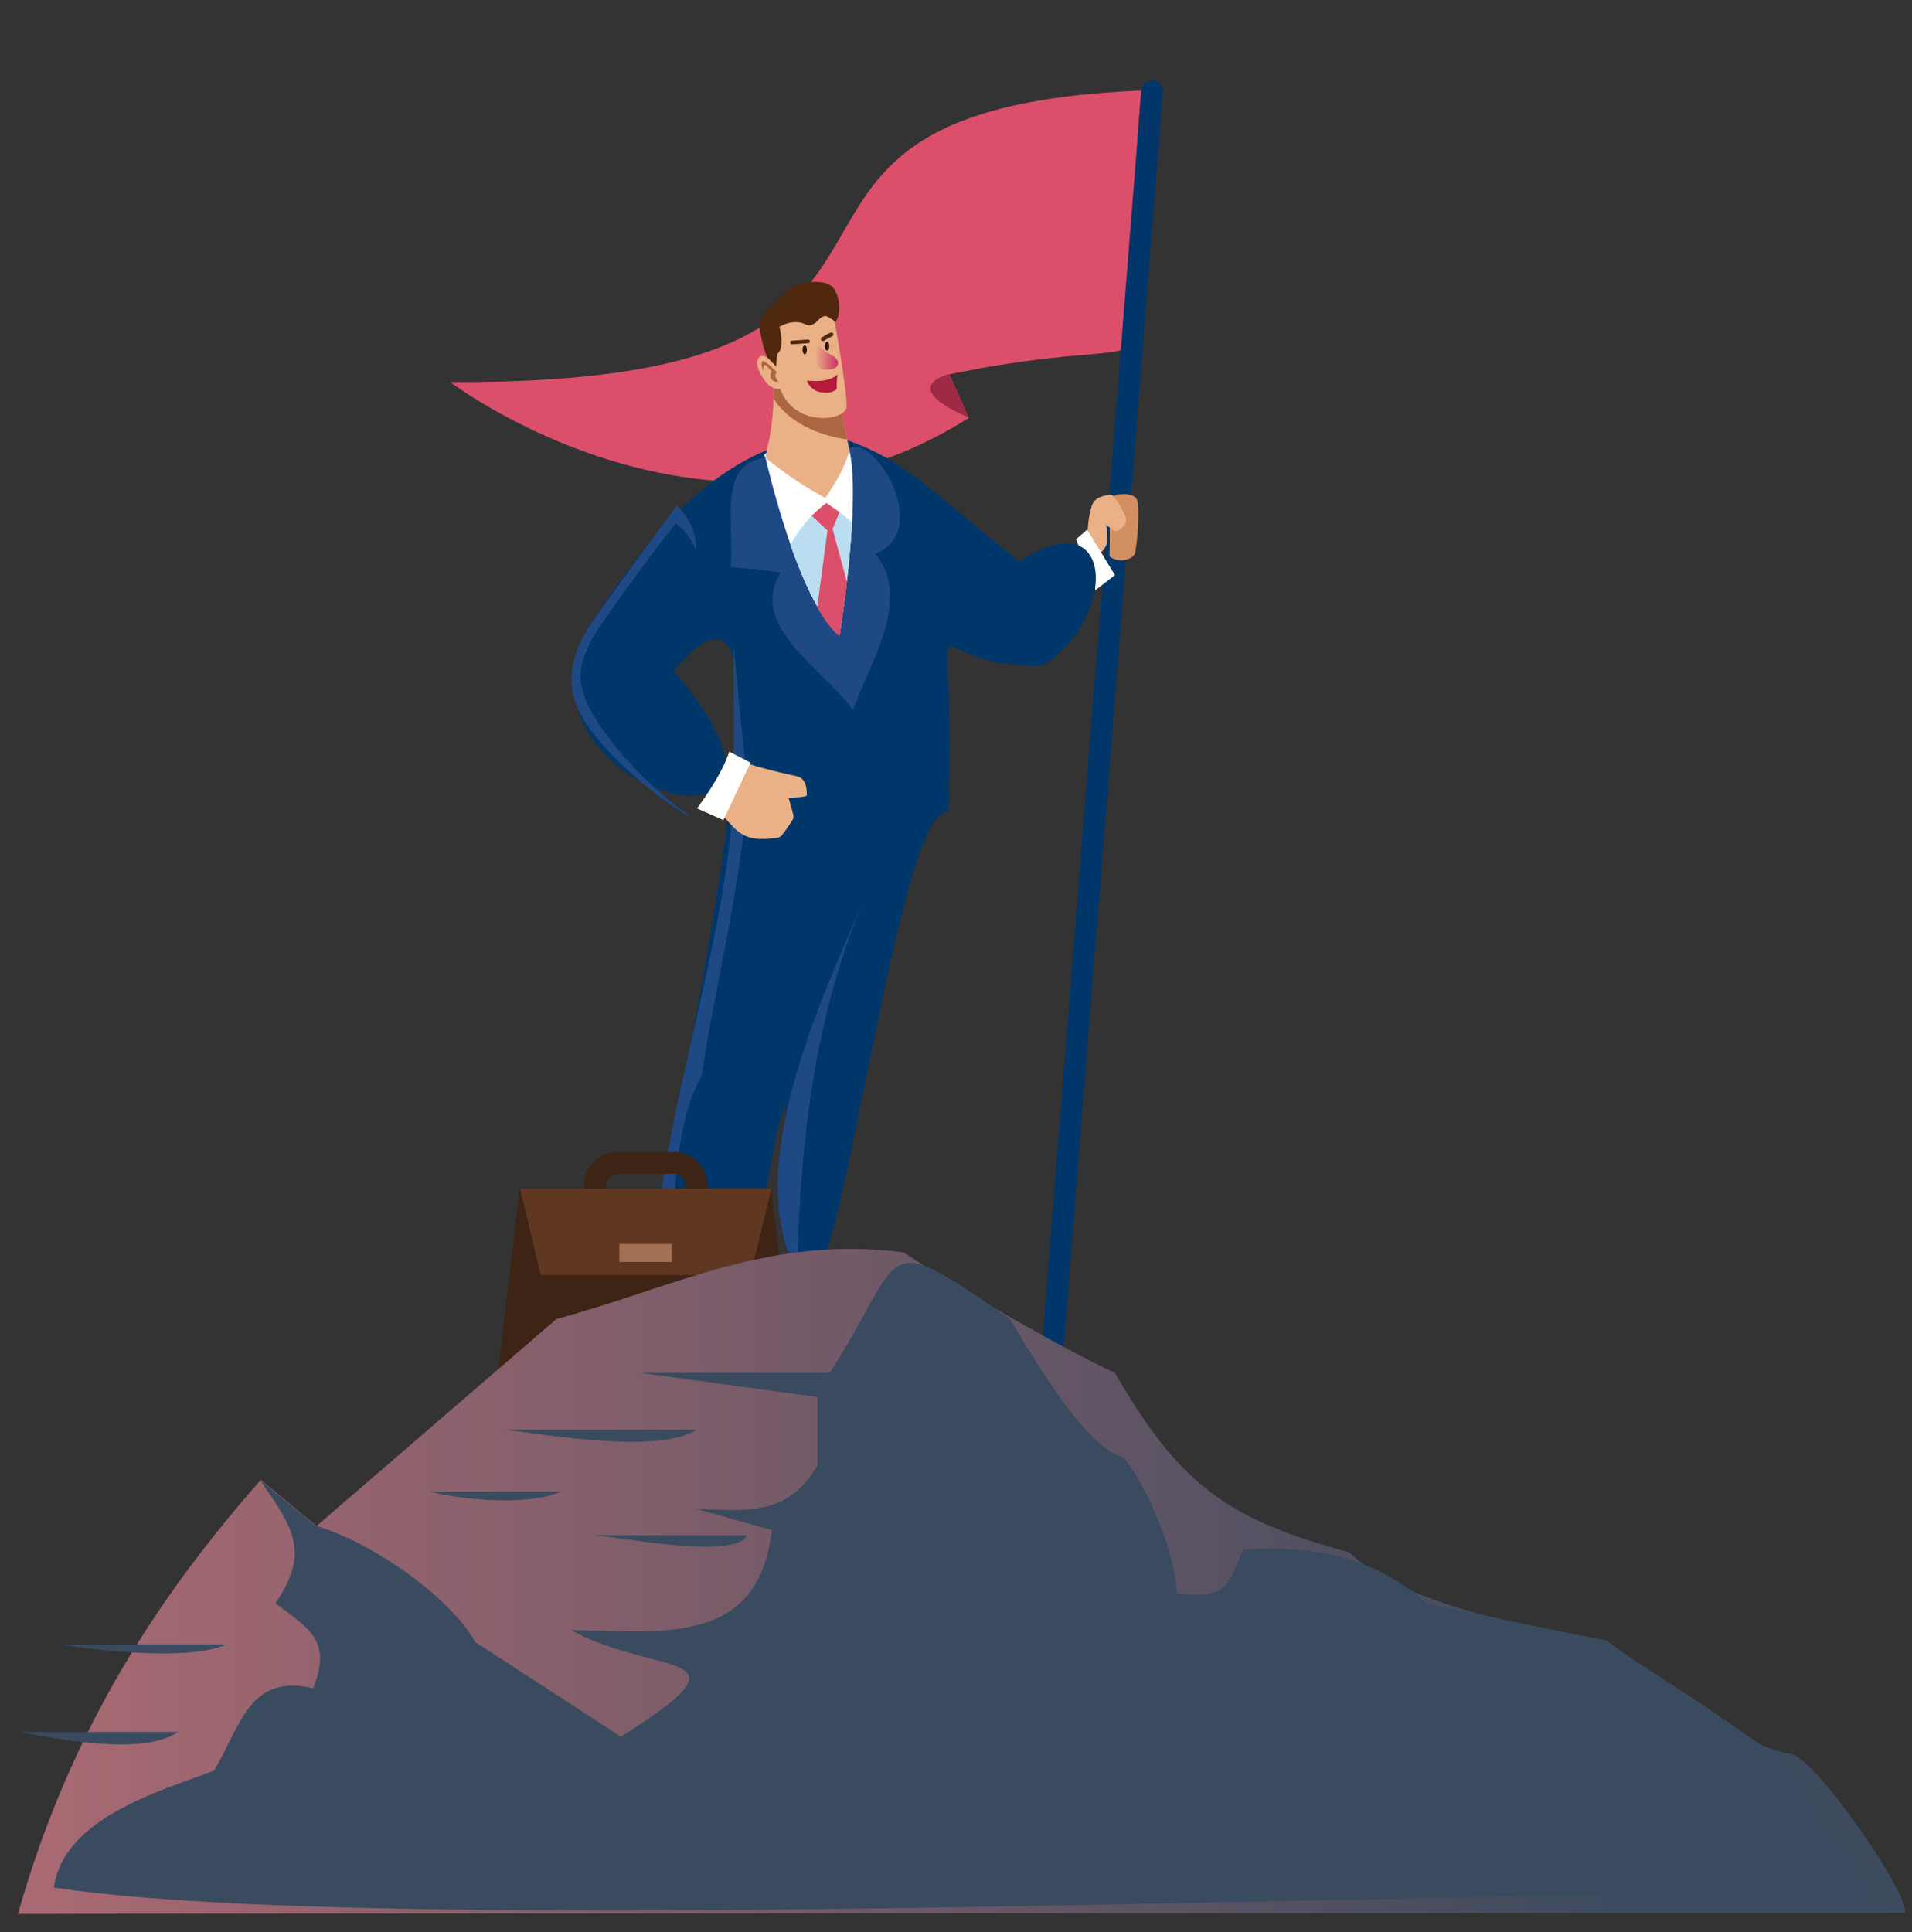
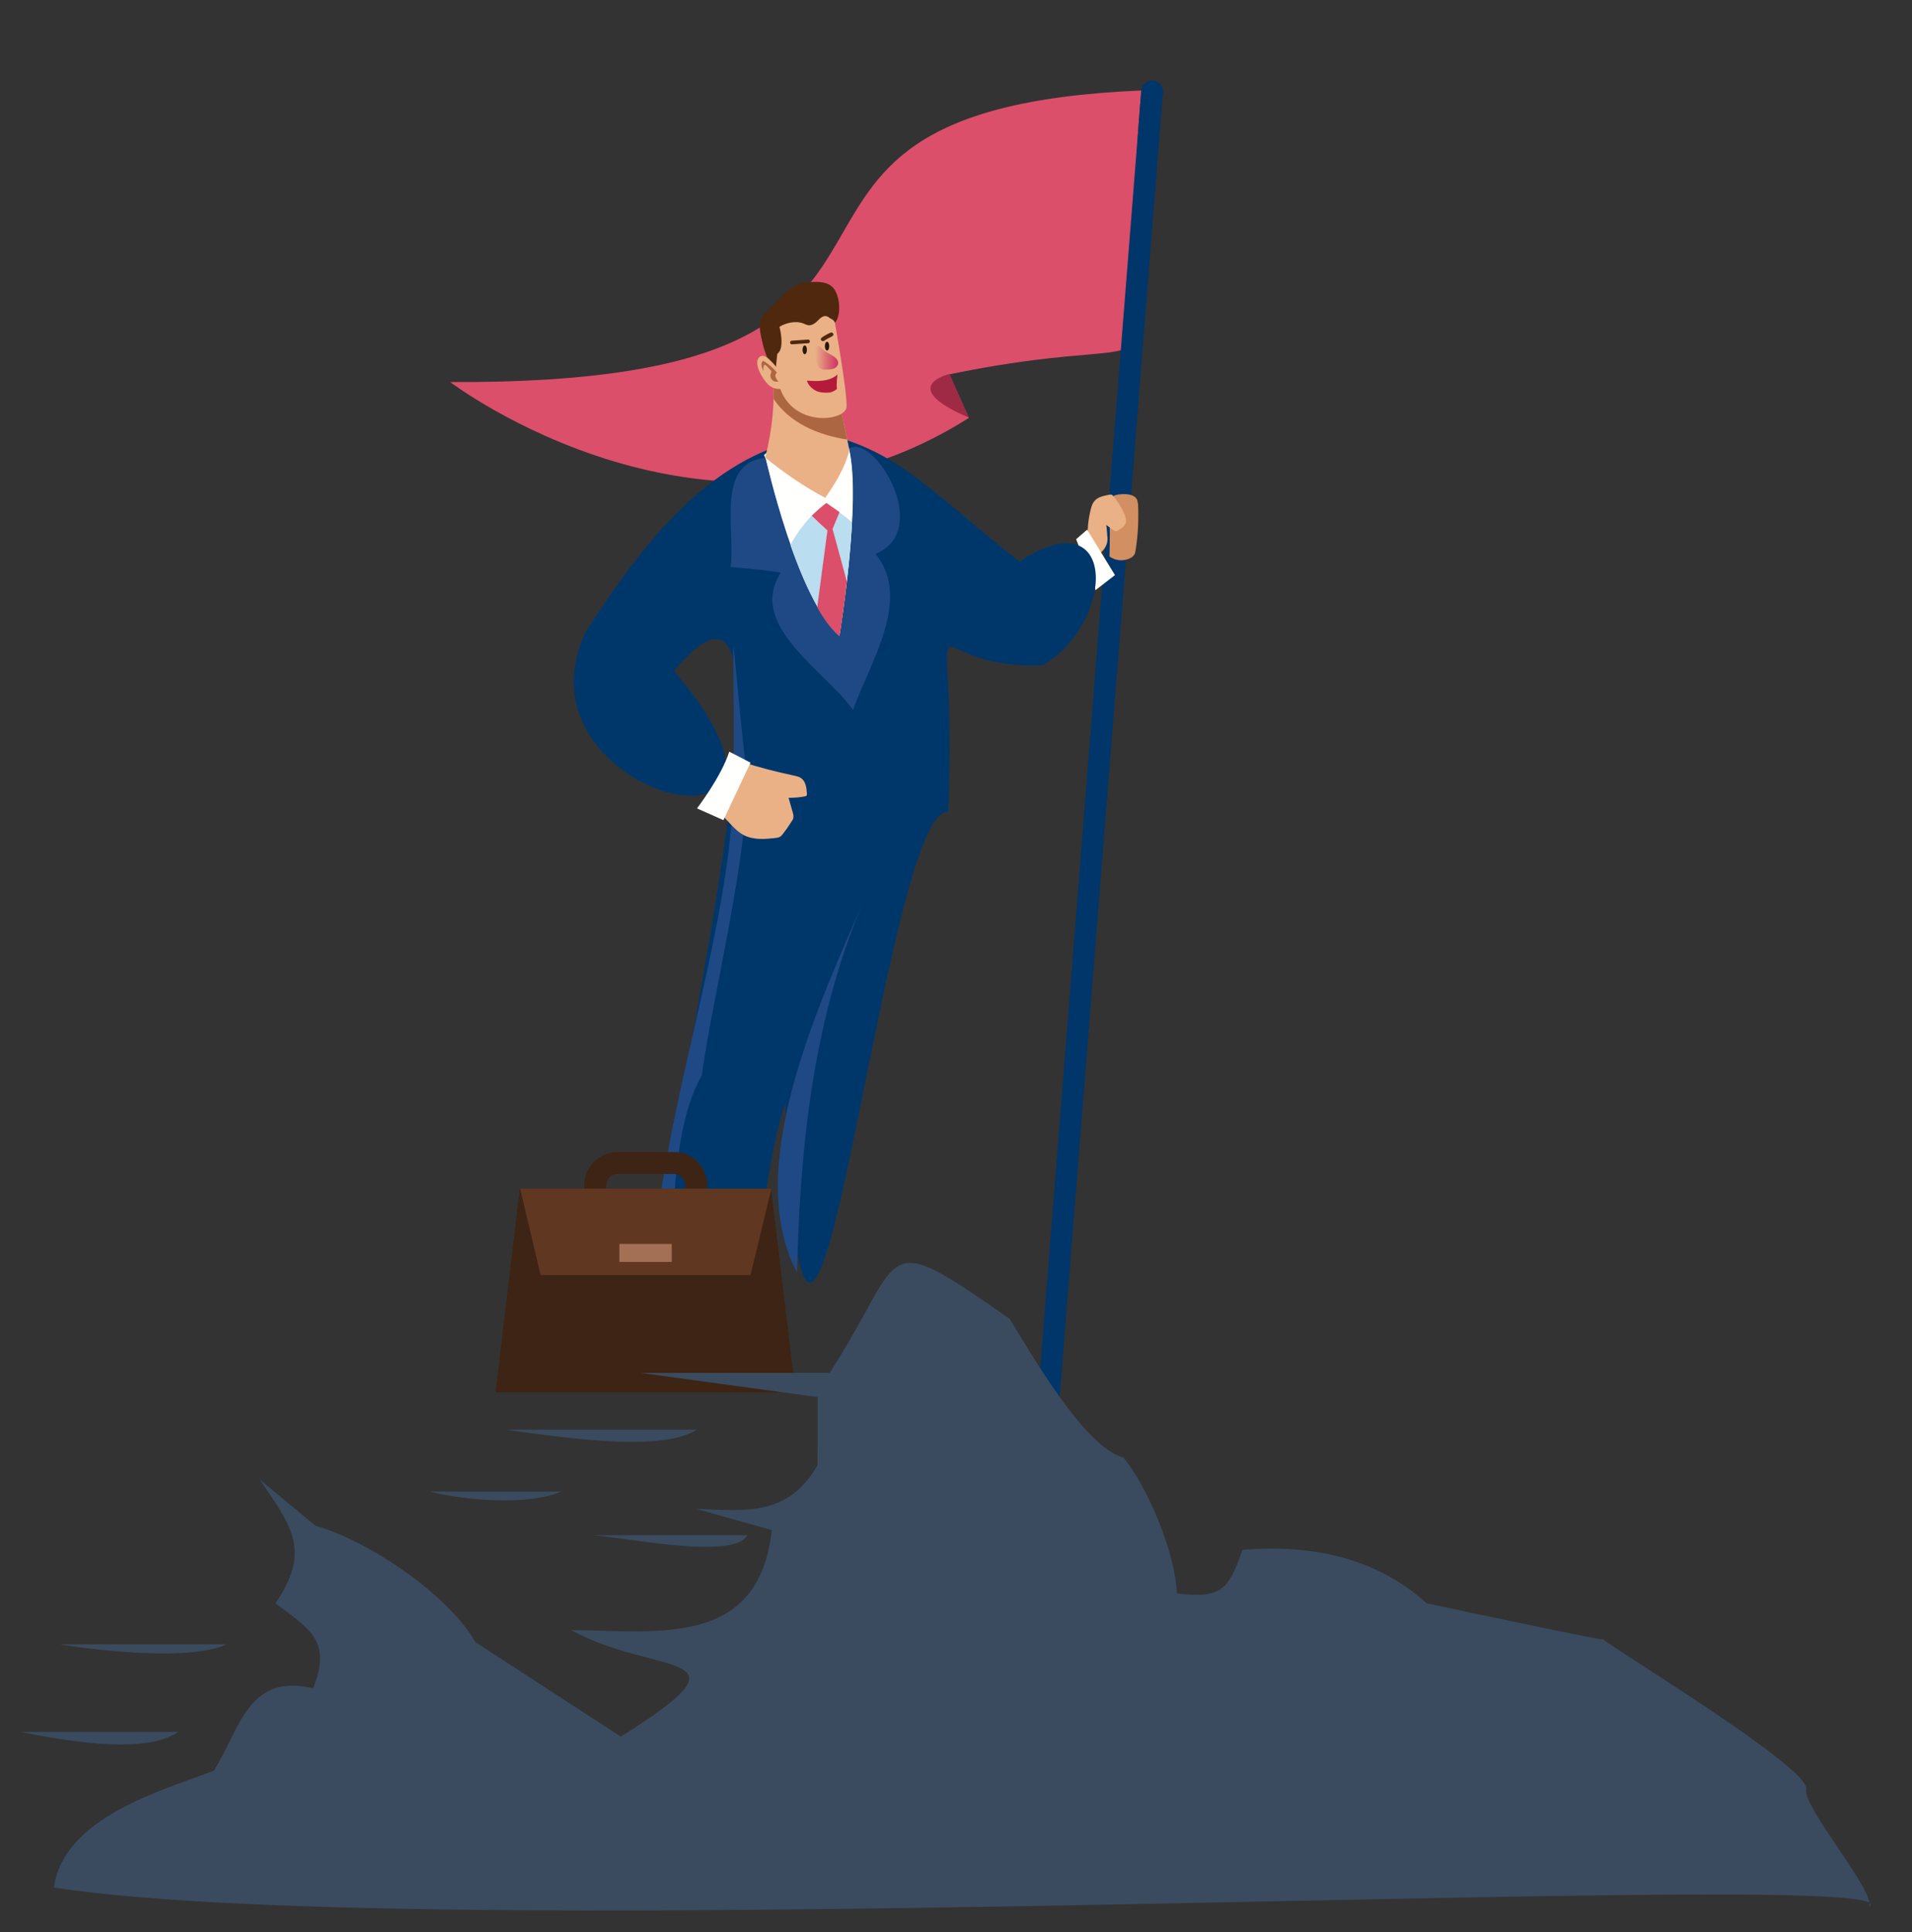
<svg xmlns="http://www.w3.org/2000/svg" version="1.1" id="Layer_1" x="0px" y="0px" viewBox="0 0 522 527.5" style="enable-background:new 0 0 522 527.5;" xml:space="preserve">
  <rect x="0" y="0" width="522" height="527.5" fill="#333333" stroke="none" />
  <style type="text/css">
	.st0{fill:#DB4F6A;}
	.st1{fill:#9E2A45;}
	.st2{fill:#003669;}
	.st3{fill:#D18F62;}
	.st4{fill:#EAB186;}
	.st5{fill:#FFFFFD;}
	.st6{fill:#00376A;}
	.st7{fill:#1F4985;}
	.st8{fill:#BADDF0;}
	.st9{fill:#AD6642;}
	.st10{fill:#4F280E;}
	.st11{fill:#2B180B;}
	.st12{fill:url(#SVGID_1_);}
	.st13{fill:#B51A3B;}
	.st14{fill:#3D2414;}
	.st15{fill:#603822;}
	.st16{fill:#A36F55;}
	.st17{fill:url(#SVGID_2_);}
	.st18{fill:#3A4B5F;}
</style>
  <path class="st0" d="M311.6,24.7c-128.5,5.4-31,80.4-188.7,79.6c0,0,71.4,54.3,141.6,9.8l-5.3-11.9  C333.3,86.8,303.1,118.3,311.6,24.7z" />
  <path class="st1" d="M259.2,102.1c0,0-14.6,3.4,5.3,11.9L259.2,102.1z" />
  <path class="st2" d="M288.6,390.3l-5.9-0.5l28.9-365.1c0.1-1.6,1.6-2.9,3.2-2.7l0,0c1.6,0.1,2.9,1.6,2.7,3.2L288.6,390.3  L288.6,390.3z" />
  <path class="st3" d="M307.4,134.9c1.3,0.1,2.7,0.5,3.1,1.7c0.1,0.3,0.1,0.7,0.2,1c0.2,4.3,0,8.6-0.7,12.8c-0.1,0.4-0.1,0.7-0.3,1  c-0.2,0.3-0.5,0.6-0.8,0.8c-1.9,1.1-4.3,1-6-0.3c0.1-4.3,0.2-8.7-0.2-13C302.3,135.5,304.2,134.8,307.4,134.9L307.4,134.9z" />
  <path class="st4" d="M297,147.4c-0.2-2.8,0.1-5.6,0.8-8.4c0.2-0.7,0.4-1.5,0.9-2.1c0.9-1.2,2.5-1.5,3.9-1.8c0.3-0.1,0.7-0.1,1,0  c0.1,0.1,0.2,0.2,0.3,0.3c1.3,1.5,2.3,3.2,3.1,5c0.3,0.8,0.6,1.6,0.3,2.4c-0.3,0.9-1.1,1.4-1.9,1.9c-0.2,0.1-0.5,0.3-0.8,0.3  c-0.2,0-0.3-0.1-0.5-0.2l-2.1-1.5c0.2,0.9,0.2,2.1,0.3,3c0.2,1.3-0.1,2.6-0.9,3.6c-0.7,1-1.9,1.8-3.1,2.1L297,147.4z" />
-   <path class="st5" d="M293.8,147.2l3-2.6l7.6,12.4l-5.3,4.1L293.8,147.2z" />
+   <path class="st5" d="M293.8,147.2l3-2.6l7.6,12.4l-5.3,4.1L293.8,147.2" />
  <path class="st6" d="M177.8,360c-4.1-23,50.3-230.1,6.2-176.8c48.8,57-45.7,34.8-24.1-10.7c16.8-26.2,37.2-52,67.1-53.6  c19.4,5.2,27.9,16,51.3,34.4c26.8-17.6,26.5,16.1,6.5,28.3c-36.6,1.6-23.4-27.8-25.9,40c-18.1-1.7-38.5,225.6-44.5,79.6  C205.8,326.4,211.9,359,177.8,360z" />
  <path class="st7" d="M191.6,293.5c2.8-20.9,13.5-63,12.1-83.1c-5-45.5-3.1-44.8-3.4,0.1c0.4,45.9-23.5,99.7-22.4,149.7  C186.7,343,180.7,313.1,191.6,293.5z M236.4,244.5c-12.7,29.4-33.9,74.2-18.8,102.9C218.4,312.2,222.2,276.8,236.4,244.5z" />
  <path class="st5" d="M229.2,173.7c0,0,6.1-37,2.6-51.3l-1.1-1.6l-3.6-1.6c-5.4,0.4-12-1.1-15.9,2.7c-0.8,0.8-1.7,1.6-2.6,2.3  l0.3,0.8C208.9,125,217.5,163.9,229.2,173.7L229.2,173.7z" />
  <path class="st7" d="M199.5,154.8c4.6,0.4,9.1,0.8,13.7,1.5c-9.3,14.4,11.8,26.5,19.7,37.5c4.6-13,16.2-30.3,6.1-42.6  c15.7-6.3-0.2-32.8-7.1-28.8c3.5,14.3-2.6,51.3-2.6,51.3C217.7,163.9,209,125,209,125C195.5,126.3,200.7,144.1,199.5,154.8z" />
  <path class="st8" d="M231.2,158.7c0.6-5,1.1-10.6,1.4-16.1c-1.1-1-2.3-1.9-3.5-2.8l-1.9,4.6L231.2,158.7L231.2,158.7z M221.6,140.8  c-2.3,2.4-4.3,5.1-5.8,8c2.1,6,4.6,12,7.4,16.9l2.8-21C224.3,143.6,222.9,142.2,221.6,140.8z" />
  <path class="st0" d="M227.3,144.4l1.9-4.6l-3.6-2.5c-1.4,1.1-2.8,2.3-4,3.5c1.4,1.4,2.8,2.7,4.3,4l-2.8,21c1.9,3.3,3.9,6.1,6.1,7.9  c0,0,1.1-6.5,2-15L227.3,144.4L227.3,144.4z" />
  <path class="st4" d="M228.9,109.5c1,3,3,13.5,3,13.5c-1.3,4.8-3.8,8.9-6.6,12.9c-5.9-3.1-11.2-6.8-16.4-11c2-7.6,2.7-15.5,2.2-23.4  c3.6-2.2,8.3-2.6,11.7,0c0.9,0.7,1.7,1.4,2.4,2.3C226.7,105.5,228.2,107.4,228.9,109.5L228.9,109.5z" />
  <path class="st9" d="M231.3,120c-0.7-3.4-1.7-8.5-2.4-10.5c-0.7-2.1-2.3-4-3.7-5.7c-0.7-0.8-1.5-1.6-2.4-2.3  c-3.4-2.6-8.1-2.2-11.7,0c0.2,2.5,0.2,5,0.1,7.4C215.7,115.6,223.5,118.8,231.3,120L231.3,120z" />
  <path class="st4" d="M202.6,208c4.6,1.5,9.3,2.7,14,3.7c0.8,0.2,1.6,0.3,2.2,0.8c1.2,0.9,1.4,2.6,1.5,4.2c0,0.2,0,0.4-0.1,0.5  s-0.3,0.2-0.4,0.2c-1.5,0.3-3,0.4-4.5,0.4l1.1,3.9c0.1,0.4,0.3,0.9,0.2,1.4c0,0.6-0.4,1-0.7,1.5c-0.7,1.1-1.4,2.1-2.2,3.1  c-0.2,0.3-0.4,0.5-0.7,0.7c-0.4,0.3-1,0.3-1.5,0.4c-2.8,0.3-5.7,0.5-8.2-0.7c-1.7-0.8-3-2.2-4.2-3.5l-4-4.2L202.6,208L202.6,208z" />
  <path class="st5" d="M199.1,205.2l5.8,3l-7.4,15.7l-7.2-3.2C190.3,220.6,196.8,212.3,199.1,205.2L199.1,205.2z" />
  <path class="st4" d="M227.4,85.1c0,0,4.1,22.5,3.7,26.1c-0.4,3.6-13.5,5.5-17.8-4.3s-2.9-19.2-2.9-19.2l6.1-4.2L227.4,85.1z" />
  <path class="st10" d="M228,88.1c1.8-2.3,1.3-7.5-0.6-9.6c-1.8-1.9-4.9-1.6-7.3-1.4c-2.1,0.2-3.9,1.4-5.5,2.7c-1.6,1.4-2.9,3-4.4,4.4  c-1,0.9-2,1.9-2.5,3.1c-0.7,1.8,0.1,4.5,0.5,6.4c1.2,5.1,3.5,8,3.5,8l0.5-5.1c2.2-1.5,0.6-7.4,0.6-7.4c1.9-1.1,4.5-1.7,6.5-0.9  c0.5,0.2,0.9,0.4,1.4,0.5c1.1,0.1,2-0.7,2.7-1.4c0.5-0.5,1-1,1.7-1.1c0.6-0.1,1.1,0.2,1.5,0.6C227.2,87.1,227.7,87.5,228,88.1  L228,88.1z M216.2,94c-0.3,0-0.5-0.2-0.5-0.5s0.2-0.5,0.5-0.5l4.4-0.3c0.3,0,0.5,0.2,0.5,0.5s-0.2,0.5-0.5,0.5L216.2,94L216.2,94  L216.2,94z M224.6,93.1c-0.3,0-0.5-0.2-0.5-0.5c0-0.2,0.1-0.3,0.2-0.4c0.8-0.6,1.6-1,2.5-1.4c0.3-0.1,0.5,0,0.7,0.3  c0.1,0.3,0,0.5-0.3,0.7c-0.8,0.4-1.6,0.8-2.3,1.3C224.8,93.1,224.7,93.1,224.6,93.1L224.6,93.1z" />
  <g>
    <ellipse class="st11" cx="219.7" cy="95.5" rx="0.6" ry="1.2" />
    <ellipse class="st11" cx="225.8" cy="94.5" rx="0.6" ry="1.2" />
  </g>
  <linearGradient id="SVGID_1_" gradientUnits="userSpaceOnUse" x1="222.508" y1="-394.292" x2="228.811" y2="-394.292" gradientTransform="matrix(1 0 0 1 0 492)">
    <stop offset="0" style="stop-color:#EAB186" />
    <stop offset="0.995" style="stop-color:#CE3163" />
  </linearGradient>
  <path class="st12" d="M227.3,97.1c0.4,0.3,0.8,0.5,1.1,0.9s0.5,0.9,0.4,1.3c-0.1,0.6-0.6,1.1-1.1,1.3c-0.6,0.2-1.2,0.3-1.8,0.3  s-1.3,0.1-1.8-0.2c-0.6-0.3-1-1-1.2-1.7c-0.2-0.8-1-4.5,0.5-4.5c0.5,0,1.4,1.1,1.8,1.4L227.3,97.1L227.3,97.1z" />
  <path class="st13" d="M228.5,106.2c-0.9,0.7-1.7,1-2.8,1s-2.2-0.1-3.1-0.6c-1.1-0.6-2-1.6-2.3-2.7c1.5,0.1,3,0.2,4.4,0  c1.5-0.2,2.9-0.7,4-1.7C228.6,102.1,228.3,105,228.5,106.2L228.5,106.2z" />
  <path class="st4" d="M209.8,97.9c-0.6-0.5-1.5-1-2.2-0.6c-2.5,1.5,1,6.9,2.5,8c1.1,0.8,2.6,1.2,3.8,0.6c0.1,0,0.1-0.1,0.1-0.1  c0.1-0.1,0-0.2,0-0.3c-0.5-1.5-0.8-3.2-1.6-4.6C211.8,99.8,210.7,98.8,209.8,97.9L209.8,97.9z" />
  <path class="st9" d="M212.6,104.1c-0.6,0.2-1.4,0.1-1.8-0.4c-0.5-0.5-0.6-1.2-0.3-1.9c0.1-0.1,0.1-0.3,0.1-0.4s-0.1-0.2-0.2-0.3  l-1.1-1.2c-0.2-0.2-0.6-0.4-0.7-0.2c-0.1,0.1-0.1,0.2-0.1,0.3c-0.1,0.4-0.1,0.9-0.1,1.3c-0.3-0.8-0.7-1.6-0.4-2.4  c0-0.1,0.1-0.2,0.2-0.3c0.1-0.1,0.3,0,0.5,0.1c1.3,0.8,2.4,1.8,3.4,3c-0.3,0.3-0.5,0.7-0.4,1.1C211.9,103.3,212.2,104,212.6,104.1  L212.6,104.1z" />
-   <path class="st7" d="M165.2,200.1c-3-4.1-5.8-8.7-6.6-13.7c-0.8-5.5,2.7-12,5.9-16.5c6.4-9.2,13.1-18.3,20-27.1  c2.5,1.9,4.5,4.6,5.5,7.6c0.3-4.6-1.8-9.2-5.2-12.4c-2.6,3.5-22.5,30.3-25,34.7c-2.6,4.7-4.4,10.1-3.6,15.5  c0.8,5.6,4.3,10.5,8.1,14.8c6.8,7.7,14.8,14.4,23.6,19.8c0.1-0.1,0.2-0.1,0.2-0.2C179.4,216.4,171.6,208.8,165.2,200.1L165.2,200.1z  " />
  <g>
    <path class="st14" d="M184,339.9h-15.4c-5,0-9.1-4.1-9.1-9.1v-7.2c0-5,4.1-9.1,9.1-9.1H184c5,0,9.1,4.1,9.1,9.1v7.2   C193.1,335.8,189,339.9,184,339.9z M168.6,320.5c-1.7,0-3.1,1.4-3.1,3.1v7.2c0,1.7,1.4,3.1,3.1,3.1H184c1.7,0,3.1-1.4,3.1-3.1v-7.2   c0-1.7-1.4-3.1-3.1-3.1H168.6z" />
    <path class="st14" d="M217.2,380.1h-81.9l6.6-55.6h68.6L217.2,380.1z" />
  </g>
  <path class="st15" d="M142,324.5l5.6,23.6h57.3l5.7-23.6H142z" />
  <path class="st16" d="M169.1,339.6h14.3v4.9h-14.3V339.6z" />
  <linearGradient id="SVGID_2_" gradientUnits="userSpaceOnUse" x1="14.289" y1="-60.272" x2="439.026" y2="-60.272" gradientTransform="matrix(1 0 0 1 0 492)">
    <stop offset="0" style="stop-color:#A86972" />
    <stop offset="1" style="stop-color:#3E4B5E" />
  </linearGradient>
-   <path class="st17" d="M520.2,522.2c0.5-6.2-25-42.7-31.3-43.4c-16.1-2-49-31.2-51-31.2c-19.7-2.8-56.1-10.2-69.5-23.8  c-33.6-9-46.7-19-64-49c-15-7-43.9-23.6-57.7-32.9c-36.6-4.7-61.8,9.2-94.8,18.2l-65.5,56.5L71.2,404c-26,29.6-51.5,66.1-66.3,118.5  C4.8,522.4,520.2,522.2,520.2,522.2z" />
  <path class="st18" d="M510.3,520.6c1.9-4.1-18.3-27.4-17.2-32.2c1.1-5.8-52.7-38.3-55.3-40.8c-2,0-48.3-9.9-48.3-9.9  c-14.1-12.8-32.1-16.1-50.3-14.6c-3.8,11.1-5.9,13.3-17.9,11.9c-0.4-10.8-7.7-28.7-14.6-37.1c-10.8-2.8-25.7-29.3-31.1-37.9  c-36.5-25.5-27.9-17.9-49.1,14.8h-51.6l48.3,6.6V400c-8,13.9-19.4,12.5-33.2,11.9l20.7,5.8c-3.5,32-30.6,27.6-54.8,27.3  c23.4,12.9,51.7,5.1,13.6,29.1l-39.7-25.8c-7.6-13.2-29.3-27.7-43.7-31.8l-15.2-12.6c8.8,12.9,14.1,19.4,4.3,33.8  c9.8,7.3,15.3,10.4,10.3,23.2c-17.7-4.2-19.9,10.8-27.1,22.5c-14.5,5.5-41,12.8-43.7,31.9C123.3,531.8,525.9,509.1,510.3,520.6z   M138,390.3c11.2,1.4,42.1,6.7,52.2,0C190.3,390.3,138,390.3,138,390.3z M153.2,407.2h-35.8C126.6,409.6,144.4,411.1,153.2,407.2z   M204,419.1h-42.8C167,419,200.4,426.3,204,419.1z M61.9,448.9H16.2C26.9,450.6,51.7,453.5,61.9,448.9z M48.6,472.8h-43  C15.7,474.8,39.4,479.4,48.6,472.8z" />
</svg>